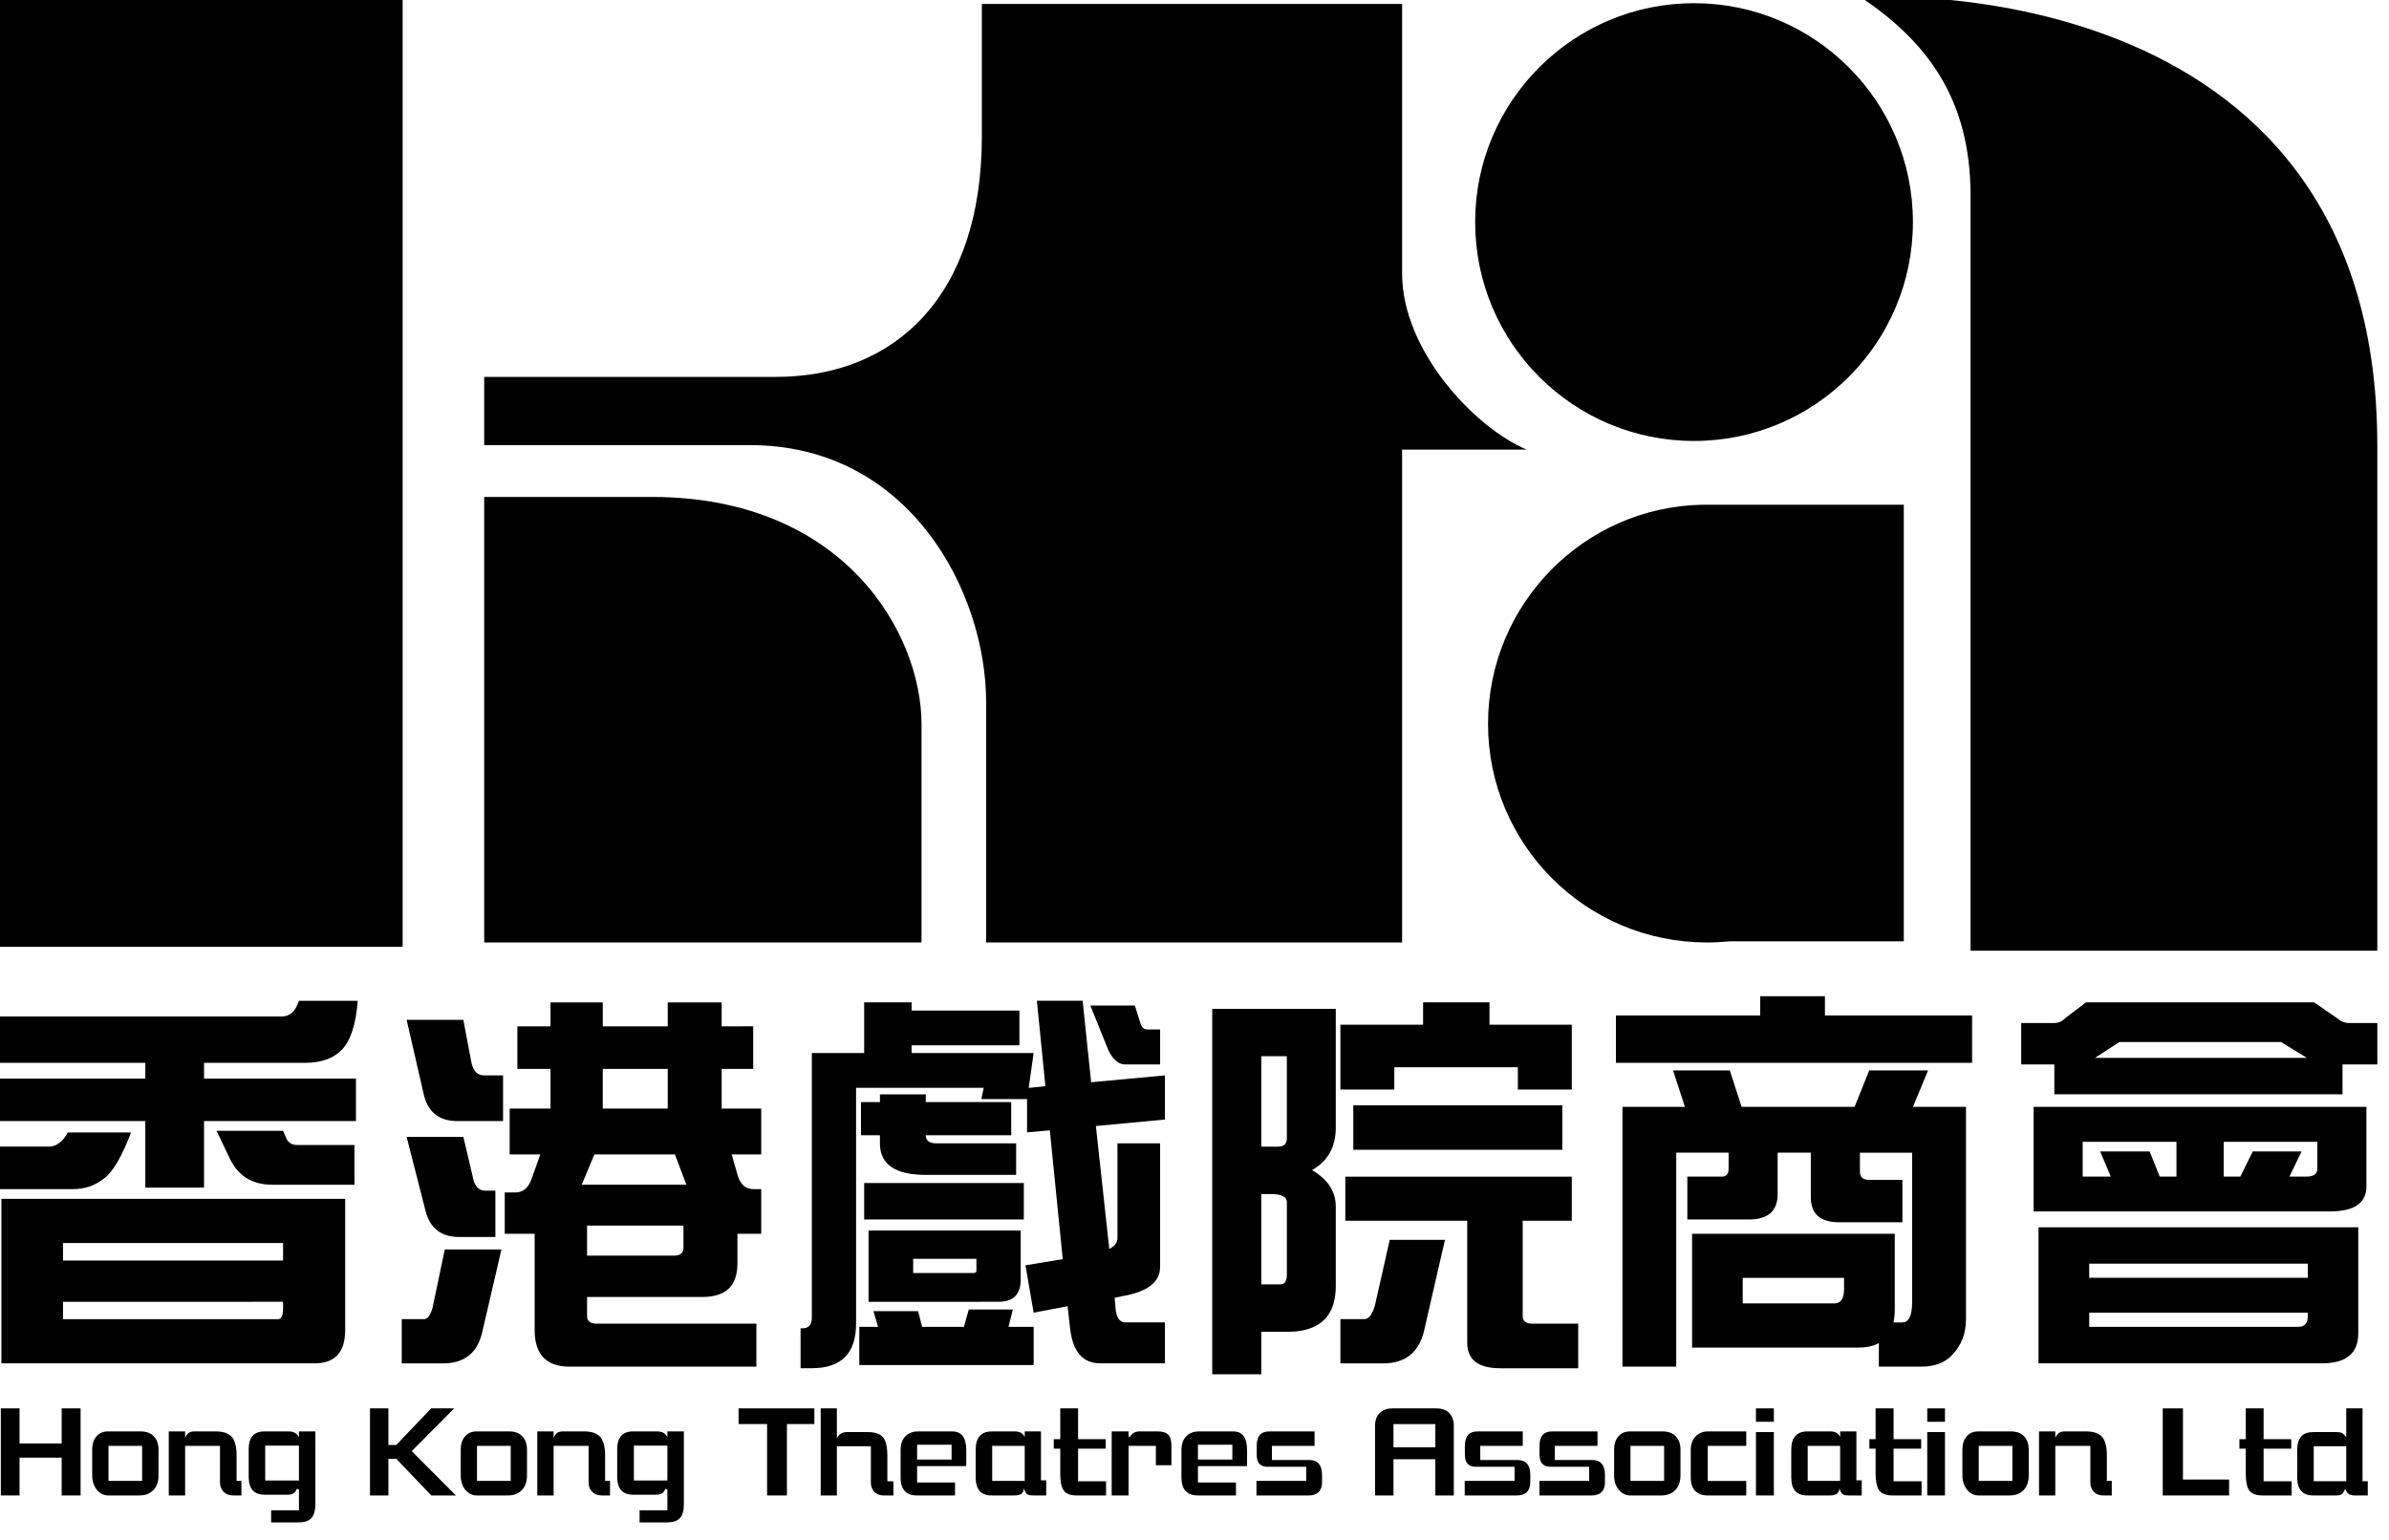
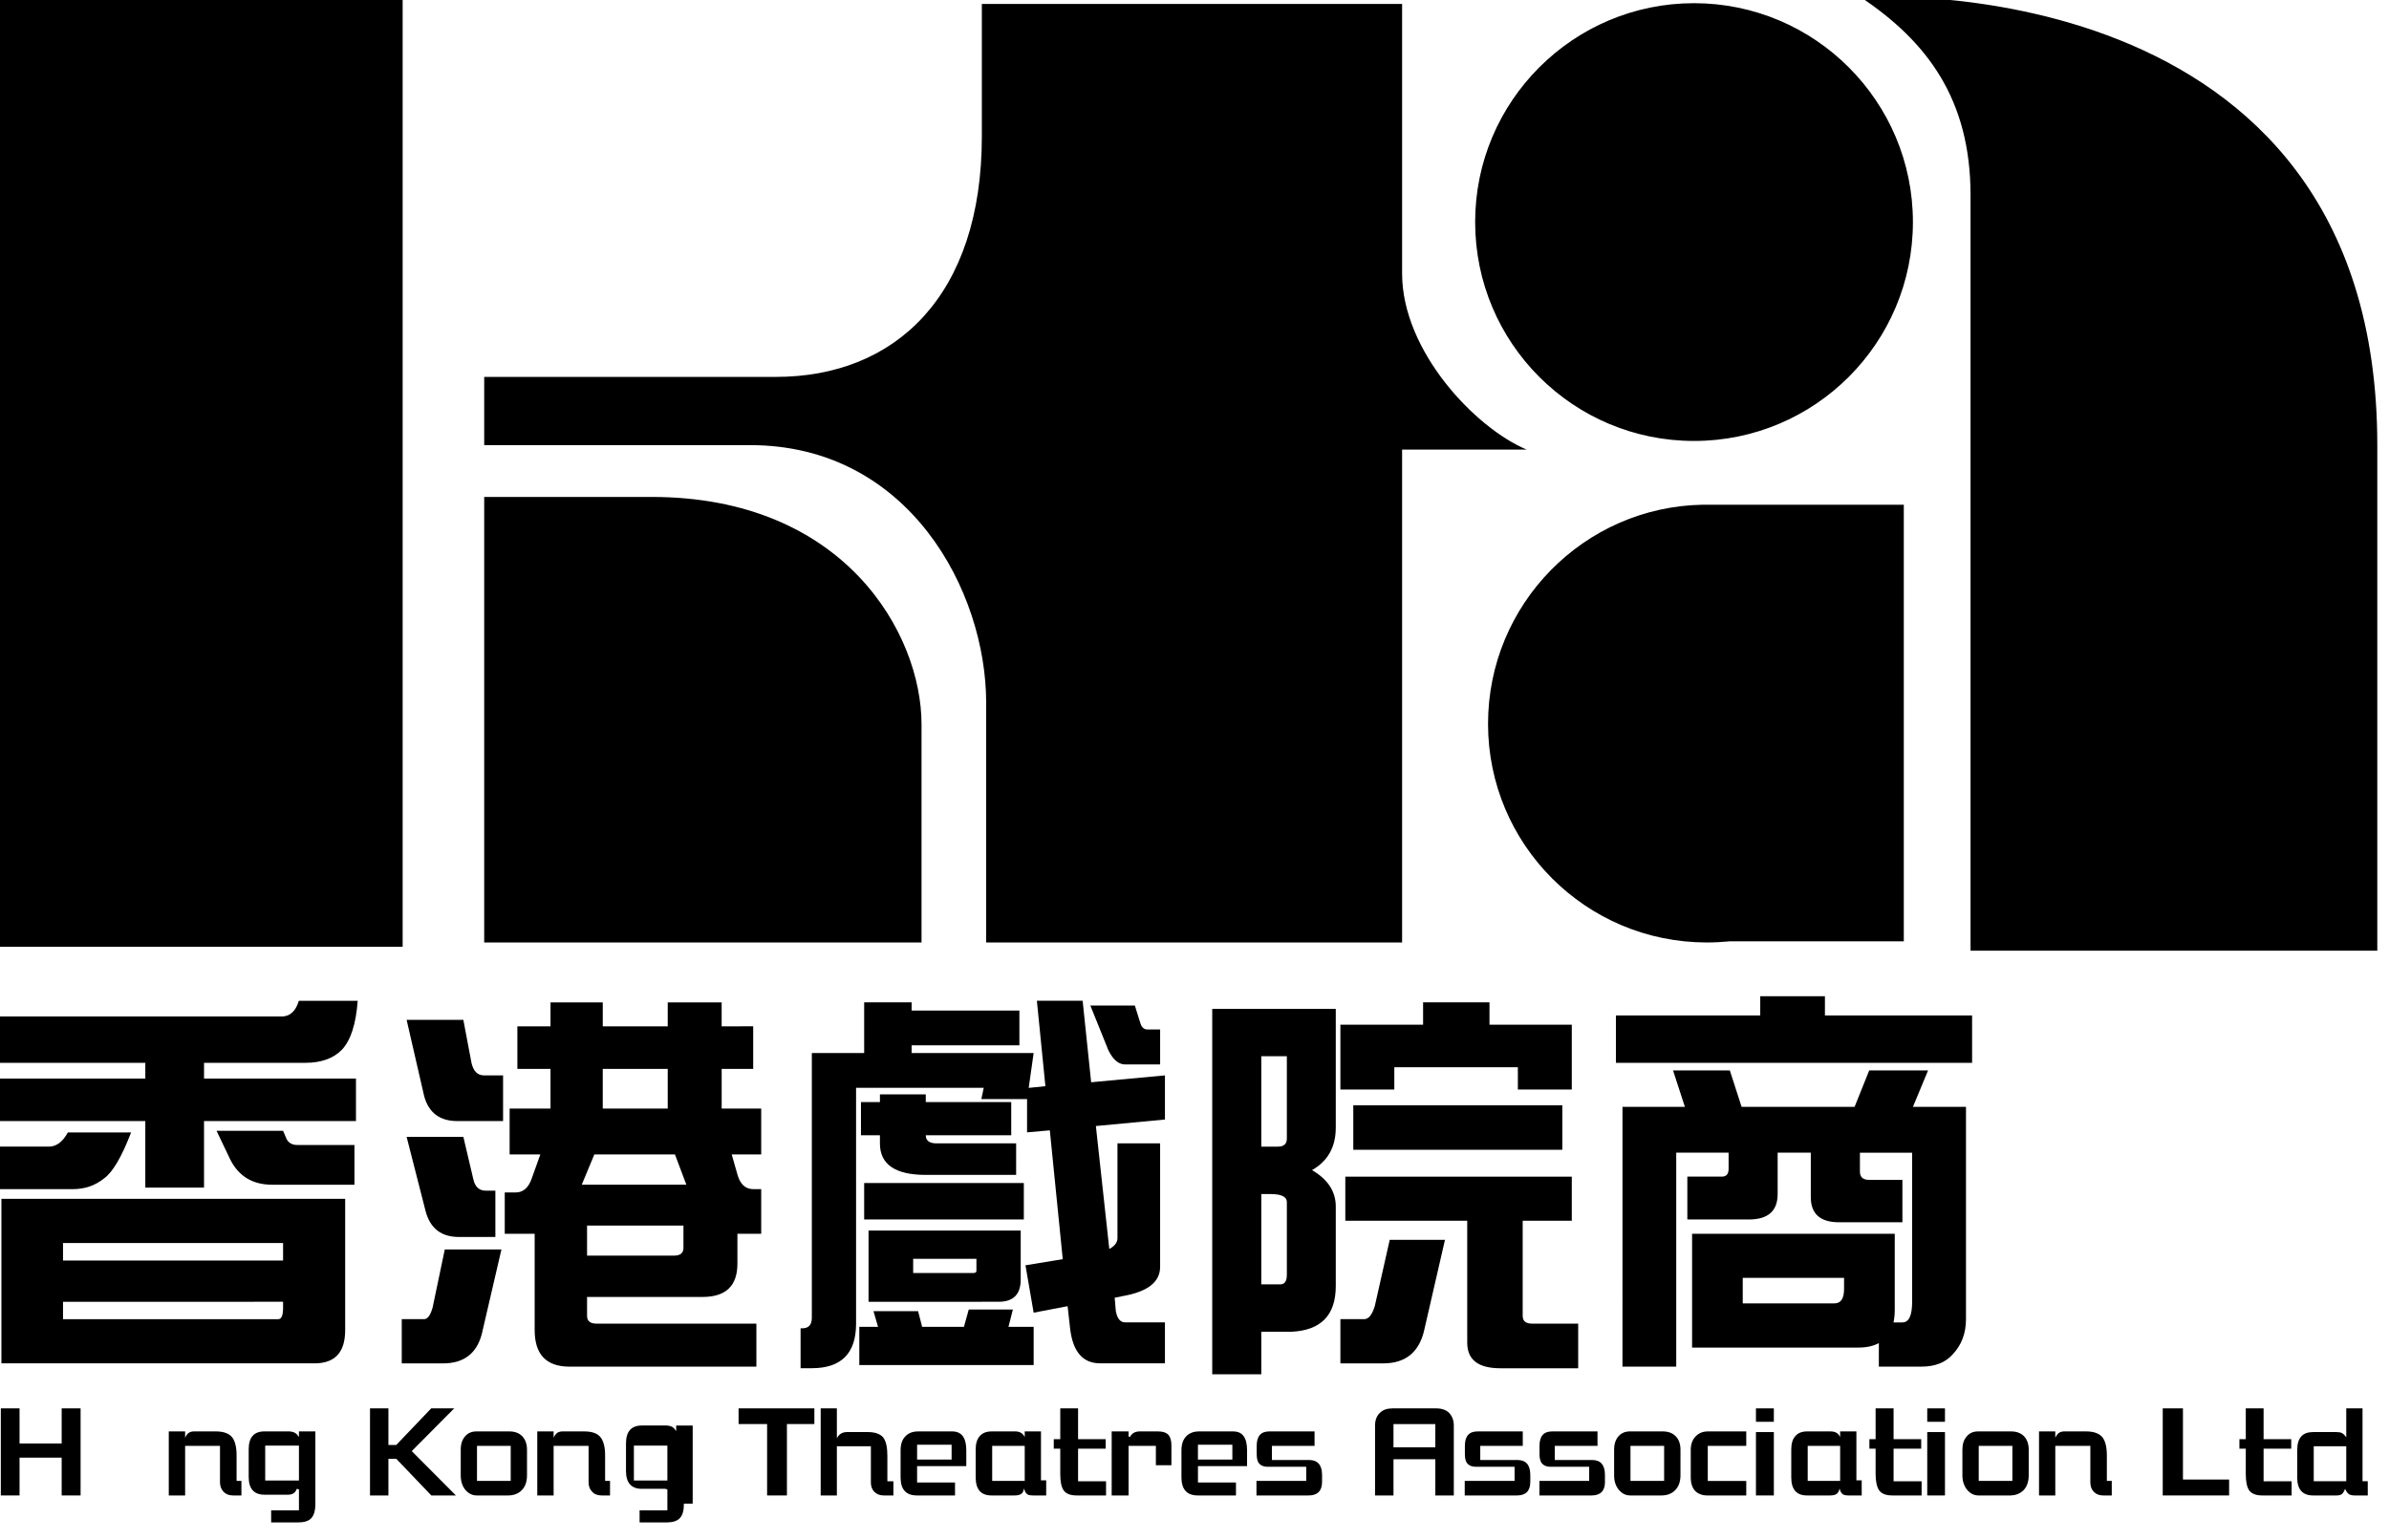
<svg xmlns="http://www.w3.org/2000/svg" xmlns:xlink="http://www.w3.org/1999/xlink" version="1.1" id="Layer_1" x="0px" y="0px" width="191.667px" height="123.573px" viewBox="0 0 191.667 123.573" enable-background="new 0 0 191.667 123.573" xml:space="preserve">
  <g>
    <defs>
      <rect id="SVGID_1_" x="-33.338" y="-67.551" width="257" height="257" />
    </defs>
    <clipPath id="SVGID_2_">
      <use xlink:href="#SVGID_1_" overflow="visible" />
    </clipPath>
    <path clip-path="url(#SVGID_2_)" fill-rule="evenodd" clip-rule="evenodd" d="M149.275-0.229c0,0,41.453-2.854,41.453,35.951   v40.572h-32.634V15.655C158.095,7.939,154.577,3.306,149.275-0.229 M119.384,58.086c0-9.601,7.7-17.421,17.235-17.582h16.121   v35.039h-13.966c-0.601,0.058-1.214,0.091-1.843,0.091C127.234,75.634,119.384,67.768,119.384,58.086 M118.35,17.816   c0-9.681,7.862-17.56,17.559-17.56c9.698,0,17.562,7.879,17.562,17.56c0,9.714-7.863,17.571-17.562,17.571   C126.212,35.387,118.35,27.53,118.35,17.816 M38.847,35.722v-5.475h23.392c9.632,0,16.533-6.553,16.533-19.293V0.315h33.717v21.637   c0,6.215,5.861,12.395,9.997,14.128h-9.997v39.554H79.119V56.39c0-8.976-6.216-20.668-18.932-20.668H38.847z M38.847,75.634h35.086   V58.122c0-7.244-6.164-18.242-21.651-18.242H38.847V75.634z M32.304-0.032H-0.408v76.013h32.712V-0.032z" />
    <path clip-path="url(#SVGID_2_)" d="M23.978,80.316h4.72c-0.139,1.861-0.557,3.174-1.271,3.928   c-0.67,0.688-1.647,1.049-2.924,1.049h-8.133v1.264h12.189v3.41H16.369v5.338h-4.711v-5.338H-0.406v-3.41h12.064v-1.264H-0.015   v-3.717h22.598C23.256,81.576,23.718,81.162,23.978,80.316 M5.443,90.879h5.074C9.764,92.85,9.028,94.09,8.335,94.58   c-0.717,0.572-1.544,0.85-2.497,0.85h-6.244v-3.412h4.322C4.519,92.018,5.03,91.641,5.443,90.879 M0.113,96.209h27.58v10.535   c0,1.783-0.822,2.666-2.456,2.666H0.113V96.209z M5.056,101.158h17.655v-1.402H5.056V101.158z M22.325,105.865   c0.258,0,0.386-0.303,0.386-0.904v-0.492H5.056v1.396H22.325z M17.373,90.748h5.338l0.291,0.682   c0.176,0.309,0.464,0.457,0.849,0.457h4.586v3.188H21.83c-1.582,0-2.708-0.695-3.384-2.078L17.373,90.748z" />
    <path clip-path="url(#SVGID_2_)" d="M35.685,100.268h4.545l-1.581,6.811c-0.417,1.547-1.448,2.334-3.094,2.334h-3.323v-3.549h1.796   c0.275,0,0.505-0.305,0.681-0.936L35.685,100.268z M32.622,81.844h4.552l0.652,3.449c0.153,0.674,0.488,1.008,1.01,1.008h1.525   v3.666h-3.673c-1.406,0-2.297-0.668-2.661-2.014L32.622,81.844z M32.622,91.232h4.552l0.782,3.322   c0.133,0.676,0.471,0.998,1.011,0.998h0.776v3.717h-2.924c-1.409,0-2.299-0.682-2.668-2.053L32.622,91.232z M60.428,82.363v3.416   h-2.529v3.186h3.172v3.678h-2.368l0.493,1.725c0.229,0.707,0.642,1.061,1.232,1.061h0.643v3.586h-1.909v2.398   c0,1.785-0.937,2.67-2.798,2.67h-9.265v1.52c0,0.414,0.257,0.623,0.773,0.623h12.812v3.449H45.689c-1.86,0-2.793-0.979-2.793-2.932   v-7.729h-2.4v-3.318h0.877c0.605,0,1.04-0.387,1.294-1.141l0.683-1.912h-2.463v-3.678h3.28v-3.186h-2.659v-3.416h2.659v-1.922   h4.192v1.922h5.212v-1.922h4.327v1.922H60.428z M46.674,95.074h8.392l-0.917-2.432h-6.465L46.674,95.074z M47.099,98.354v2.41h6.99   c0.49,0,0.744-0.203,0.744-0.623v-1.787H47.099z M53.571,85.779h-5.212v3.186h5.212V85.779z" />
    <path clip-path="url(#SVGID_2_)" d="M69.331,80.439h3.808v0.658h8.646v2.793h-8.646v0.615h9.789l-0.396,2.799l1.339-0.137   l-0.683-6.854h3.671l0.683,6.539l5.92-0.551v3.541l-5.541,0.523l1.076,9.865c0.439-0.234,0.656-0.523,0.656-0.871v-7.604h3.422   v9.916c0,1.213-0.998,1.994-3.003,2.342l-0.643,0.131l0.092,1.074c0.117,0.604,0.36,0.906,0.754,0.906h3.187v3.283h-5.213   c-1.376,0-2.183-0.93-2.397-2.807l-0.199-1.777l-2.725,0.521l-0.656-3.803l2.991-0.492l-1.037-10.338l-1.826,0.162v-2.668h-3.667   l0.189-0.904h-10.24v18.922c0,2.383-1.182,3.578-3.549,3.578h-0.903v-3.201h0.131c0.518,0,0.772-0.281,0.772-0.861V84.506h4.198   V80.439z M70.078,105.221h3.58l0.325,1.26h3.353l0.386-1.389h3.54l-0.354,1.389h2.021v3.068H68.941v-3.068h1.504L70.078,105.221z    M81.13,88.445v2.662h-6.856c0,0.426,0.286,0.65,0.871,0.65h6.379v2.529h-7.25c-2.453,0-3.678-0.84-3.678-2.529v-0.65h-1.521   v-2.662h1.521v-0.623h3.678v0.623H81.13z M82.141,97.865h-12.81v-2.924h12.81V97.865z M69.683,98.752h12.208v3.932   c0,1.188-0.589,1.785-1.771,1.785H69.683V98.752z M78.076,102.162c0.177,0,0.261-0.061,0.261-0.166v-0.977h-5.074v1.143H78.076z    M87.477,80.695h3.57l0.461,1.469c0.104,0.303,0.296,0.453,0.55,0.453h1.018v2.807h-2.8c-0.545,0-1.002-0.4-1.368-1.18   L87.477,80.695z" />
    <path clip-path="url(#SVGID_2_)" d="M101.192,106.875v3.414h-3.936V80.967h9.912v9.52c0,1.564-0.636,2.693-1.907,3.416   c1.271,0.74,1.907,1.717,1.907,2.922v6.379c0,2.346-1.186,3.561-3.564,3.672H101.192z M101.192,84.764v7.254h1.336   c0.472,0,0.715-0.215,0.715-0.646v-6.607H101.192z M101.192,95.822v7.248h1.532c0.342,0,0.519-0.254,0.519-0.785v-5.814   c0-0.434-0.438-0.648-1.331-0.648H101.192z M114.172,80.441h5.328v1.791h6.603v5.205h-4.327v-1.789h-9.912v1.789h-4.326v-5.205   h6.635V80.441z M111.496,99.498h4.433l-1.696,7.377c-0.429,1.689-1.523,2.537-3.248,2.537h-3.447v-3.549h1.915   c0.354,0,0.628-0.346,0.85-1.066L111.496,99.498z M126.103,94.426v3.539h-3.939v7.637c0,0.414,0.256,0.623,0.754,0.623h3.698v3.58   h-6.241c-1.778,0-2.661-0.682-2.661-2.051v-9.789h-9.781v-3.539H126.103z M125.343,92.273h-16.77v-3.572h16.77V92.273z" />
    <path clip-path="url(#SVGID_2_)" d="M141.222,79.949h5.19v1.541h11.807v3.803h-28.576V81.49h11.579V79.949z M134.225,85.9h4.557   l0.944,2.926h9.066l1.174-2.926h4.722l-1.214,2.926h4.255v17.039c0,1.133-0.354,2.076-1.074,2.832   c-0.578,0.65-1.409,0.977-2.5,0.977h-3.416v-1.889c-0.444,0.242-1.001,0.361-1.652,0.361h-13.333v-9.133h16.26v6.078   c0,0.393-0.035,0.732-0.1,1.035h0.714c0.526,0,0.781-0.557,0.781-1.656V92.504h-4.189v1.527c0,0.434,0.25,0.656,0.747,0.656h2.661   v3.402h-5.074c-1.507,0-2.275-0.662-2.275-2.02v-3.566h-2.66v3.318c0,1.361-0.767,2.043-2.307,2.043h-4.938v-3.441h2.785   c0.348,0,0.526-0.209,0.526-0.623v-1.297h-4.202v17.17h-4.313V88.826h5.008L134.225,85.9z M147.167,104.598   c0.53,0,0.78-0.385,0.78-1.166v-0.885h-8.129v2.051H147.167z" />
-     <path clip-path="url(#SVGID_2_)" d="M167.353,80.441h18.309l1.797,1.24c0.321,0.281,0.656,0.418,0.998,0.418h2.274v3.324h-2.794   v2.398h-23.12v-2.398h-2.656V82.1h2.656c0.335,0,0.636-0.137,0.91-0.418L167.353,80.441z M163.156,88.826h26.7v6.379   c0,1.342-0.976,2.012-2.928,2.012h-23.772V88.826z M163.549,98.49h25.653v8.516c0,1.605-0.975,2.404-2.925,2.404h-22.729V98.49z    M174.615,94.424v-2.793h-7.524v2.793h2.256l-0.849-2.018h3.968l0.805,2.018H174.615z M167.615,102.547h17.536v-1.135h-17.536   V102.547z M184.385,106.482c0.51,0,0.767-0.295,0.767-0.879v-0.258h-17.536v1.137H184.385z M168.072,84.898h17.013l-2.083-1.273   h-12.969L168.072,84.898z M185.015,94.424c0.609,0,0.904-0.209,0.904-0.623v-2.17h-7.513v2.793h1.336l0.992-2.018h3.919   l-0.973,2.018H185.015z" />
    <polygon clip-path="url(#SVGID_2_)" points="6.466,120.012 4.948,120.012 4.948,116.977 1.568,116.977 1.568,120.012    0.066,120.012 0.066,113.023 1.568,113.023 1.568,115.842 4.948,115.842 4.948,113.023 6.466,113.023  " />
-     <path clip-path="url(#SVGID_2_)" d="M12.718,118.398c0,0.5-0.131,0.898-0.411,1.18c-0.271,0.285-0.644,0.434-1.111,0.434H8.689   c-0.355,0-0.649-0.143-0.89-0.42c-0.265-0.309-0.402-0.707-0.402-1.193v-2.057c0-0.459,0.114-0.813,0.347-1.076   c0.229-0.264,0.534-0.393,0.914-0.393h2.621c0.461,0,0.811,0.129,1.061,0.393c0.25,0.258,0.378,0.617,0.378,1.076V118.398z    M11.404,116.031H8.705v2.813h2.699V116.031z" />
    <path clip-path="url(#SVGID_2_)" d="M19.37,120.012h-0.675c-0.319,0-0.568-0.098-0.76-0.295c-0.181-0.191-0.285-0.445-0.285-0.748   v-2.936h-2.797v3.979h-1.312v-5.139h1.312v0.51c0.073-0.17,0.167-0.295,0.276-0.385c0.108-0.08,0.255-0.125,0.443-0.125h1.739   c0.615,0,1.05,0.156,1.313,0.465c0.231,0.303,0.357,0.781,0.357,1.457v2.051h0.388V120.012z" />
    <path clip-path="url(#SVGID_2_)" d="M25.302,120.668c0,0.564-0.115,0.943-0.332,1.174c-0.212,0.223-0.563,0.334-1.051,0.334h-2.165   v-0.971h2.23v-1.678l-0.174-0.047c-0.106,0.322-0.34,0.473-0.706,0.473h-1.884c-0.847,0-1.268-0.484-1.268-1.424v-2.221   c0-0.959,0.421-1.436,1.268-1.436h1.936c0.186,0,0.344,0.039,0.48,0.1c0.117,0.059,0.242,0.182,0.348,0.354v-0.453h1.317V120.668z    M23.984,116.014h-2.707v2.799h2.707V116.014z" />
    <polygon clip-path="url(#SVGID_2_)" points="36.577,120.012 34.604,120.012 31.791,117.068 31.162,117.068 31.162,120.012    29.685,120.012 29.685,113.023 31.162,113.023 31.162,115.961 31.791,115.961 34.594,113.023 36.44,113.023 33.034,116.453  " />
    <path clip-path="url(#SVGID_2_)" d="M42.28,118.398c0,0.5-0.132,0.898-0.409,1.18c-0.271,0.285-0.643,0.434-1.108,0.434h-2.515   c-0.343,0-0.636-0.143-0.887-0.42c-0.265-0.309-0.396-0.707-0.396-1.193v-2.057c0-0.459,0.114-0.813,0.352-1.076   c0.222-0.264,0.527-0.393,0.911-0.393h2.627c0.447,0,0.8,0.129,1.05,0.393c0.244,0.258,0.376,0.617,0.376,1.076V118.398z    M40.974,116.031h-2.705v2.813h2.705V116.031z" />
    <path clip-path="url(#SVGID_2_)" d="M48.942,120.012h-0.677c-0.328,0-0.576-0.098-0.753-0.295c-0.196-0.191-0.29-0.445-0.29-0.748   v-2.936h-2.805v3.979h-1.312v-5.139h1.312v0.51c0.071-0.17,0.171-0.295,0.274-0.385c0.112-0.08,0.264-0.125,0.447-0.125h1.729   c0.632,0,1.064,0.156,1.311,0.465c0.238,0.303,0.369,0.781,0.369,1.457v2.051h0.395V120.012z" />
-     <path clip-path="url(#SVGID_2_)" d="M54.868,120.668c0,0.564-0.105,0.943-0.334,1.174c-0.218,0.223-0.565,0.334-1.05,0.334h-2.17   v-0.971h2.229v-1.678l-0.171-0.047c-0.099,0.322-0.335,0.473-0.706,0.473h-1.881c-0.836,0-1.268-0.484-1.268-1.424v-2.221   c0-0.959,0.432-1.436,1.268-1.436h1.945c0.185,0,0.341,0.039,0.473,0.1c0.117,0.059,0.23,0.182,0.34,0.354v-0.453h1.325V120.668z    M53.543,116.014h-2.687v2.799h2.687V116.014z" />
+     <path clip-path="url(#SVGID_2_)" d="M54.868,120.668c0,0.564-0.105,0.943-0.334,1.174c-0.218,0.223-0.565,0.334-1.05,0.334h-2.17   v-0.971h2.229v-1.678l-0.171-0.047h-1.881c-0.836,0-1.268-0.484-1.268-1.424v-2.221   c0-0.959,0.432-1.436,1.268-1.436h1.945c0.185,0,0.341,0.039,0.473,0.1c0.117,0.059,0.23,0.182,0.34,0.354v-0.453h1.325V120.668z    M53.543,116.014h-2.687v2.799h2.687V116.014z" />
    <polygon clip-path="url(#SVGID_2_)" points="65.336,114.281 63.134,114.281 63.134,120.012 61.544,120.012 61.544,114.281    59.255,114.281 59.255,113.023 65.336,113.023  " />
    <path clip-path="url(#SVGID_2_)" d="M71.677,120.012h-0.774c-0.313,0-0.563-0.098-0.76-0.295c-0.184-0.191-0.273-0.445-0.273-0.732   v-2.92h-2.729v3.947h-1.298v-6.988h1.298v2.393c0.176-0.328,0.445-0.492,0.8-0.492h1.673c0.606,0,1.028,0.152,1.264,0.459   c0.209,0.289,0.315,0.768,0.315,1.449v2.039h0.484V120.012z" />
    <path clip-path="url(#SVGID_2_)" d="M77.525,117.658h-3.947v1.313h3.042v1.041h-3.055c-0.88,0-1.312-0.484-1.312-1.455v-2.164   c0-0.477,0.119-0.859,0.381-1.121c0.234-0.262,0.589-0.398,1.008-0.398h2.753c0.75,0,1.13,0.496,1.13,1.52V117.658z    M76.346,115.941h-2.768v1.193h2.768V115.941z" />
    <path clip-path="url(#SVGID_2_)" d="M83.936,120.012h-1.048c-0.223,0-0.382-0.031-0.479-0.098   c-0.113-0.086-0.196-0.244-0.258-0.471c-0.025,0.227-0.109,0.385-0.261,0.471c-0.125,0.066-0.289,0.098-0.499,0.098h-1.848   c-0.84,0-1.265-0.484-1.265-1.449v-2.242c0-0.471,0.108-0.832,0.328-1.072c0.215-0.25,0.531-0.375,0.937-0.375h1.915   c0.361,0,0.607,0.15,0.754,0.453v-0.453h1.304v3.926h0.419V120.012z M82.213,116.031h-2.611v2.813h2.611V116.031z" />
    <path clip-path="url(#SVGID_2_)" d="M88.736,120.012h-2.362c-0.491,0-0.852-0.137-1.034-0.404c-0.19-0.264-0.276-0.711-0.276-1.32   v-2.033h-0.522v-0.76h0.522v-2.471h1.429v2.471h2.216v0.76h-2.216v2.617h2.244V120.012z" />
    <path clip-path="url(#SVGID_2_)" d="M93.98,117.586h-1.245v-1.553h-2.19v3.979h-1.356v-5.139h1.356v0.42l0.126,0.006   c0.147-0.283,0.405-0.426,0.77-0.426h1.465c0.38,0,0.653,0.092,0.825,0.268c0.17,0.186,0.25,0.467,0.25,0.859V117.586z" />
    <path clip-path="url(#SVGID_2_)" d="M100.051,117.658h-3.94v1.313h3.049v1.041h-3.061c-0.872,0-1.313-0.484-1.313-1.455v-2.164   c0-0.477,0.126-0.859,0.375-1.121s0.596-0.398,1.022-0.398h2.753c0.748,0,1.115,0.496,1.115,1.52V117.658z M98.871,115.941H96.11   v1.193h2.761V115.941z" />
    <path clip-path="url(#SVGID_2_)" d="M106.068,118.924c0,0.721-0.367,1.088-1.074,1.088h-4.189v-1.166h3.992v-1.135h-3.082   c-0.281,0-0.505-0.072-0.644-0.211c-0.169-0.154-0.247-0.418-0.247-0.785v-0.682c0-0.775,0.328-1.16,1.011-1.16h3.63v1.16h-3.42   v1.133h2.982c0.687,0,1.041,0.4,1.041,1.207V118.924z" />
    <path clip-path="url(#SVGID_2_)" d="M116.637,120.012h-1.482v-2.904h-3.356v2.904h-1.48v-5.605c0-0.426,0.124-0.773,0.381-1.016   c0.248-0.256,0.59-0.367,1.039-0.367h3.482c0.446,0,0.801,0.119,1.044,0.367c0.242,0.256,0.373,0.59,0.373,1.016V120.012z    M115.154,114.283h-3.356v1.869h3.356V114.283z" />
    <path clip-path="url(#SVGID_2_)" d="M122.773,118.924c0,0.721-0.354,1.088-1.068,1.088h-4.191v-1.166h3.999v-1.135h-3.094   c-0.288,0-0.498-0.072-0.642-0.211c-0.172-0.154-0.251-0.418-0.251-0.785v-0.682c0-0.775,0.335-1.16,1.011-1.16h3.633v1.16h-3.41   v1.133h2.979c0.693,0,1.035,0.4,1.035,1.207V118.924z" />
    <path clip-path="url(#SVGID_2_)" d="M128.766,118.924c0,0.721-0.361,1.088-1.076,1.088h-4.183v-1.166h3.991v-1.135h-3.086   c-0.29,0-0.499-0.072-0.643-0.211c-0.17-0.154-0.256-0.418-0.256-0.785v-0.682c0-0.775,0.333-1.16,1.003-1.16h3.651v1.16h-3.43   v1.133h2.991c0.694,0,1.036,0.4,1.036,1.207V118.924z" />
    <path clip-path="url(#SVGID_2_)" d="M134.822,118.398c0,0.5-0.139,0.898-0.414,1.18c-0.274,0.285-0.642,0.434-1.107,0.434h-2.516   c-0.342,0-0.638-0.143-0.879-0.42c-0.275-0.309-0.407-0.707-0.407-1.193v-2.057c0-0.459,0.119-0.813,0.348-1.076   s0.544-0.393,0.91-0.393h2.638c0.451,0,0.792,0.129,1.048,0.393c0.254,0.258,0.38,0.617,0.38,1.076V118.398z M133.511,116.031h-2.7   v2.813h2.7V116.031z" />
    <path clip-path="url(#SVGID_2_)" d="M140.1,120.012h-3.126c-0.413,0-0.741-0.131-0.979-0.367c-0.228-0.256-0.348-0.609-0.348-1.088   v-2.203c0-0.451,0.133-0.813,0.389-1.08c0.257-0.264,0.575-0.4,0.977-0.4h3.088v1.16h-3.088v2.813h3.088V120.012z" />
    <path clip-path="url(#SVGID_2_)" d="M142.314,114.1h-1.436v-1.076h1.436V114.1z M142.314,120.012h-1.436v-5.086h1.436V120.012z" />
    <path clip-path="url(#SVGID_2_)" d="M149.363,120.012h-1.049c-0.224,0-0.381-0.031-0.472-0.098   c-0.119-0.086-0.211-0.244-0.257-0.471c-0.037,0.227-0.125,0.385-0.276,0.471c-0.118,0.066-0.279,0.098-0.496,0.098h-1.843   c-0.839,0-1.259-0.484-1.259-1.449v-2.242c0-0.471,0.105-0.832,0.327-1.072c0.212-0.25,0.524-0.375,0.932-0.375h1.914   c0.36,0,0.61,0.15,0.747,0.453v-0.453h1.306v3.926h0.426V120.012z M147.632,116.031h-2.602v2.813h2.602V116.031z" />
    <path clip-path="url(#SVGID_2_)" d="M154.169,120.012h-2.359c-0.499,0-0.847-0.137-1.044-0.404   c-0.184-0.264-0.288-0.711-0.288-1.32v-2.033h-0.498v-0.76h0.498v-2.471h1.442v2.471h2.215v0.76h-2.215v2.617h2.249V120.012z" />
    <path clip-path="url(#SVGID_2_)" d="M156.043,114.1h-1.422v-1.076h1.422V114.1z M156.043,120.012h-1.422v-5.086h1.422V120.012z" />
    <path clip-path="url(#SVGID_2_)" d="M162.762,118.398c0,0.5-0.137,0.898-0.405,1.18c-0.281,0.285-0.648,0.434-1.104,0.434h-2.53   c-0.332,0-0.633-0.143-0.876-0.42c-0.262-0.309-0.406-0.707-0.406-1.193v-2.057c0-0.459,0.117-0.813,0.354-1.076   c0.222-0.264,0.522-0.393,0.904-0.393h2.634c0.454,0,0.801,0.129,1.058,0.393c0.241,0.258,0.371,0.617,0.371,1.076V118.398z    M161.451,116.031h-2.699v2.813h2.699V116.031z" />
    <path clip-path="url(#SVGID_2_)" d="M169.424,120.012h-0.689c-0.313,0-0.562-0.098-0.753-0.295   c-0.183-0.191-0.276-0.445-0.276-0.748v-2.936h-2.812v3.979h-1.305v-5.139h1.305v0.51c0.073-0.17,0.177-0.295,0.281-0.385   c0.117-0.08,0.264-0.125,0.435-0.125h1.755c0.604,0,1.05,0.156,1.307,0.465c0.235,0.303,0.359,0.781,0.359,1.457v2.051h0.394   V120.012z" />
    <polygon clip-path="url(#SVGID_2_)" points="178.839,120.012 173.514,120.012 173.514,113.023 175.136,113.023 175.136,118.734    178.839,118.734  " />
    <path clip-path="url(#SVGID_2_)" d="M183.854,120.012h-2.355c-0.497,0-0.851-0.137-1.048-0.404   c-0.184-0.264-0.274-0.711-0.274-1.32v-2.033h-0.511v-0.76h0.511v-2.471h1.429v2.471h2.217v0.76h-2.217v2.617h2.249V120.012z" />
    <path clip-path="url(#SVGID_2_)" d="M189.963,120.012h-1.049c-0.235,0-0.413-0.047-0.506-0.139   c-0.091-0.07-0.183-0.209-0.268-0.393c-0.066,0.203-0.158,0.348-0.257,0.428c-0.098,0.064-0.242,0.104-0.398,0.104h-1.909   c-0.843,0-1.271-0.479-1.271-1.422v-2.234c0-0.965,0.428-1.43,1.271-1.43h1.862c0.19,0,0.355,0.023,0.465,0.084   c0.106,0.059,0.223,0.178,0.335,0.34v-2.326h1.305v5.848h0.42V120.012z M188.238,116.064h-2.609v2.805h2.609V116.064z" />
  </g>
</svg>